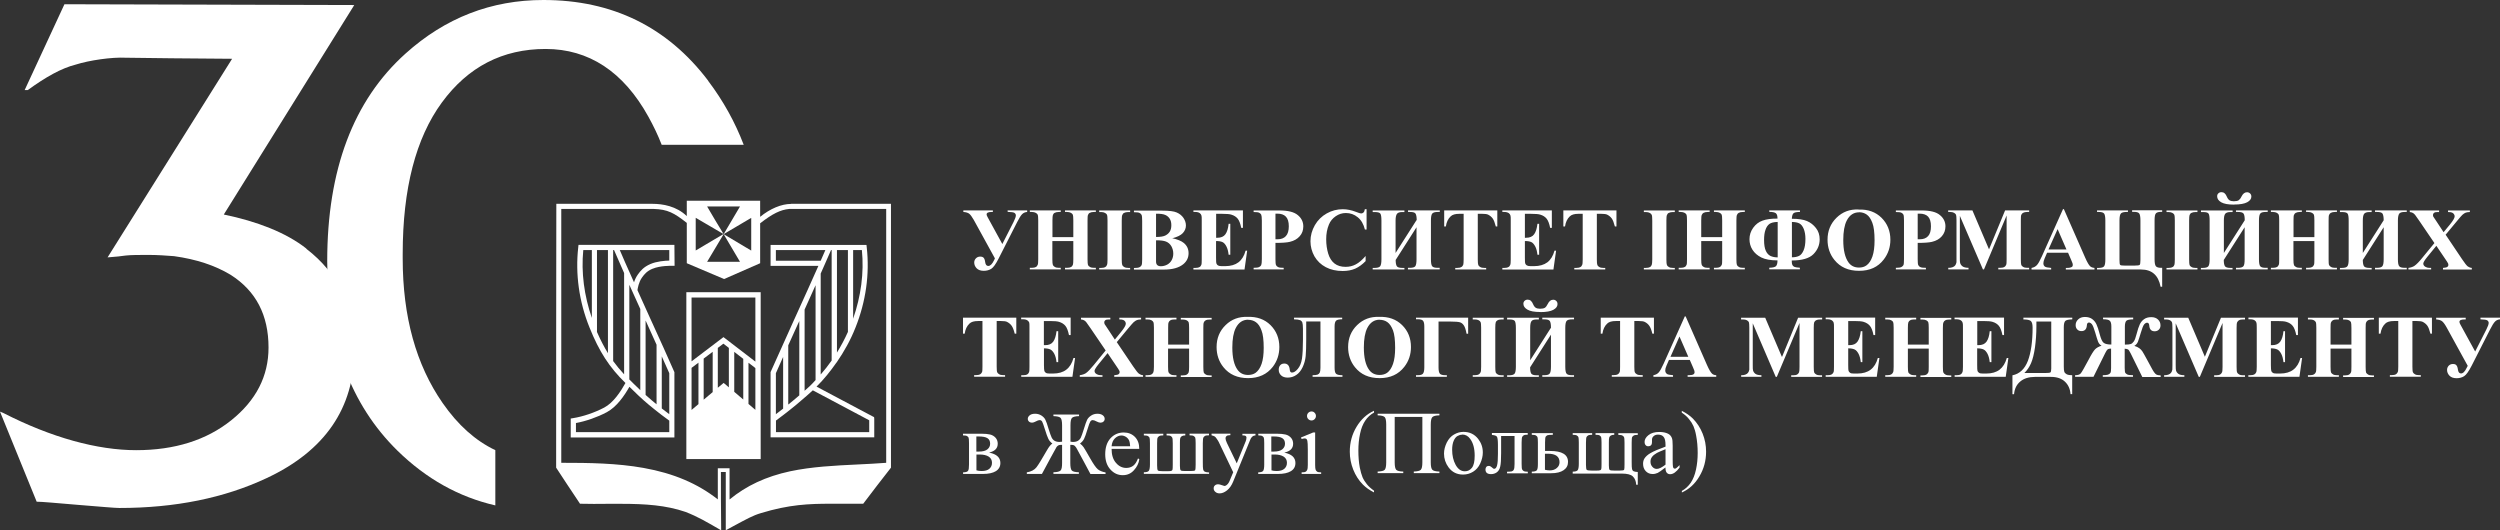
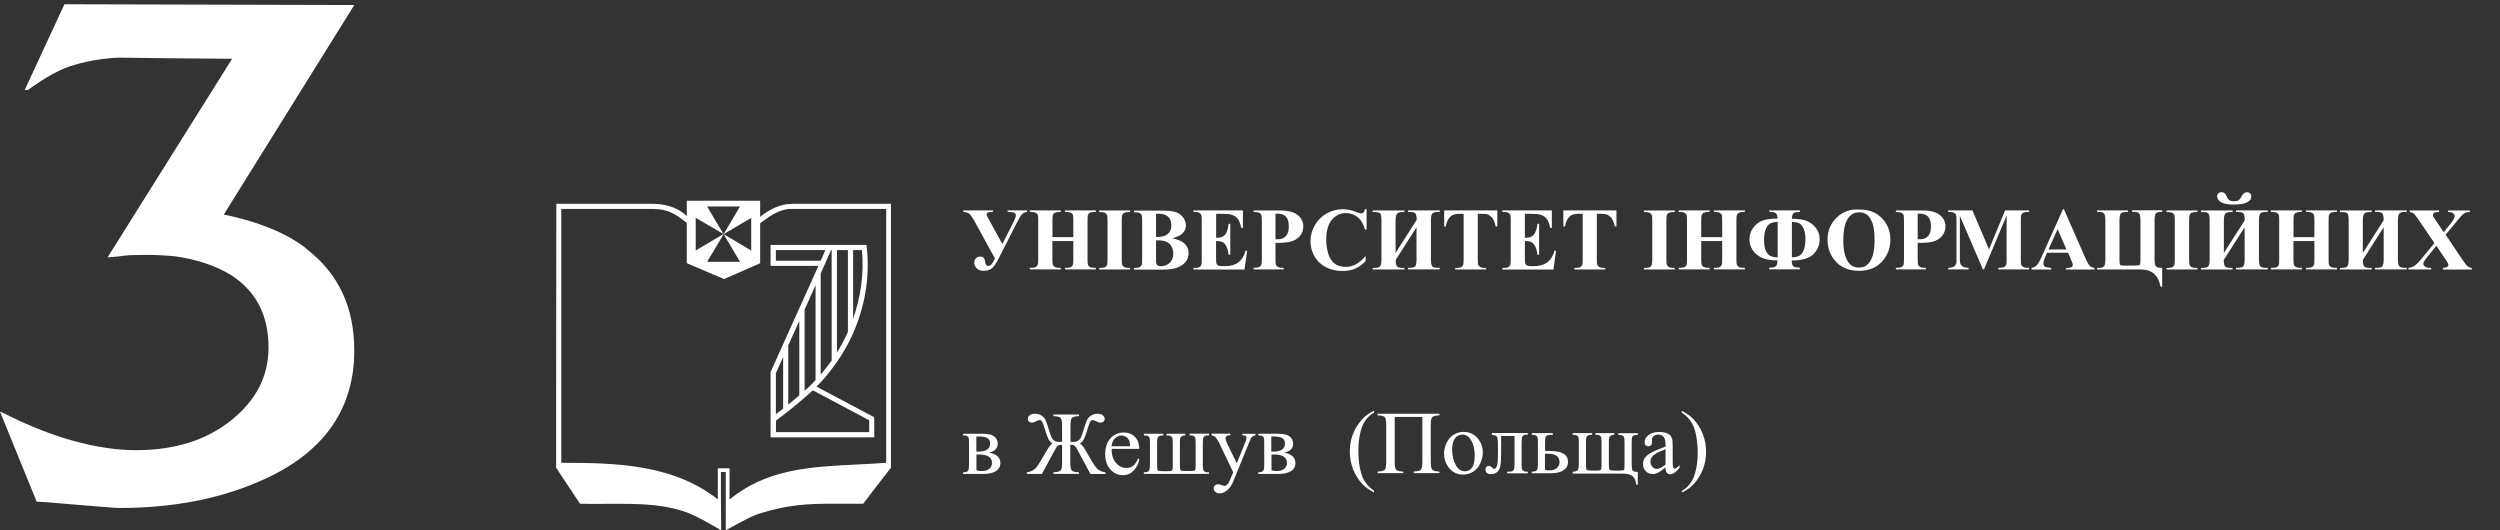
<svg xmlns="http://www.w3.org/2000/svg" id="uuid-ae80ff10-b33d-4910-b351-ea9ef01997c0" width="282.84" height="60" viewBox="0 0 282.84 60">
  <rect x="0" y="0" width="282.84" height="60" fill="#333333" stroke="none" />
  <defs>
    <style>.uuid-b6a0603e-0d0c-48b5-a554-e00d463cf57f,.uuid-10a9aacf-e38c-464d-bd19-25cf751e8c61{fill:#fff;}.uuid-10a9aacf-e38c-464d-bd19-25cf751e8c61{fill-rule:evenodd;}</style>
  </defs>
  <g id="uuid-8458f084-478e-4c3c-b0bd-adcf589e2eb9">
-     <path class="uuid-b6a0603e-0d0c-48b5-a554-e00d463cf57f" d="M80.12,9.13C75.5,3.04,69.28,0,61.48,0c-5.91,0-11.11,2.02-15.6,6.06-5.91,5.31-8.86,13.15-8.86,23.49,0,9.08,2.64,16.22,7.94,21.43,3.26,3.19,6.95,5.25,11.08,6.2v-6.25c-2.25-1.07-4.23-2.84-5.96-5.33-3.01-4.33-4.52-9.78-4.52-16.35v-.52c0-7.38,1.48-13.1,4.43-17.13,2.96-4.04,6.87-6.06,11.74-6.06s8.8,2.55,11.63,7.67c.56,1.01,1.07,2.06,1.5,3.17h9.28c-.98-2.56-2.31-4.97-4.02-7.23Z" />
    <path class="uuid-b6a0603e-0d0c-48b5-a554-e00d463cf57f" d="M34.67,28.13c-2.32-1.83-5.62-3.09-9.35-3.86L40.08.57,7.29.48,2.79,10.19h.35c2.04-1.48,3.8-2.47,5.42-2.88,1.55-.49,4.07-.86,5.66-.78.21.01,9.72.12,12.04.12l-14.09,22.47c.92-.07,1.62-.14,2.04-.21.64-.07,1.55-.07,2.6-.07.99,0,1.97.07,2.88.14,2.53.35,4.64,1.05,6.4,2.11,2.88,1.83,4.29,4.57,4.29,8.23,0,3.24-1.41,5.98-4.22,8.23-2.81,2.25-6.4,3.38-10.76,3.38s-9.57-1.41-15.05-4.22l-.35-.14,4.15,10.19c.56,0,2.11.14,4.71.36,2.6.21,4.15.35,4.64.35,6.33,0,11.88-1.13,16.67-3.38,6.61-3.09,9.91-7.95,9.91-14.41,0-4.92-1.76-8.72-5.42-11.53Z" />
    <path class="uuid-b6a0603e-0d0c-48b5-a554-e00d463cf57f" d="M89.51,23.07c-1.11,0-2.38.54-3.51,1.46v-1.82h-8.3v1.74c-1.17-1.14-2.75-1.39-3.87-1.39h-10.89v.03c-.02,9.94-.02,20.04-.02,29.81h0s0,.01,0,.01c.81,1.25,1.66,2.52,2.48,3.75l.21.32h0s.01.01.01.01c.47.01.98.02,1.56.02.52,0,1.04,0,1.55-.01.5,0,1.01,0,1.52,0,2.78,0,5.09.16,7.29.91,1.45.56,2.41,1.15,3.71,1.89l.34.2v-.05c-.03-2.18-.03-4.4-.03-6.55h.55v6.59l.04-.02c.3-.16.56-.3.81-.44,1.49-.8,2.21-1.21,3.13-1.48,3.2-.98,5.47-1.06,7.9-1.06.42,0,.84,0,1.3,0,.73,0,1.51.01,2.35,0h.02c1.1-1.45,2.1-2.76,3.14-4.08h0v-29.85h-11.31ZM83.72,23.36c-.62,1.05-1.23,2.09-1.85,3.13,1.03-.61,2.08-1.22,3.12-1.84v3.7c-1.04-.61-2.08-1.23-3.12-1.86.61,1.05,1.23,2.09,1.85,3.13h-3.72c.61-1.04,1.23-2.08,1.87-3.13-.64-1.04-1.26-2.08-1.87-3.13h3.72ZM78.71,24.64c1.04.62,2.08,1.23,3.14,1.84-1.06.63-2.1,1.25-3.14,1.86v-3.7ZM100.27,52.36c-1.08.08-2.19.14-3.27.19-2.54.12-5.15.25-7.61.77-2.73.59-4.96,1.63-6.85,3.19v-3.53h-1.33v3.52c-2.28-1.79-4.99-2.95-8.4-3.56-3.03-.54-6.13-.58-9.31-.58v-28.72h10.48c1.54.05,2.28.44,3.71,1.57h.01v4.57c1.41.6,2.81,1.2,4.22,1.79,1.35-.59,2.71-1.18,4.08-1.79v-4.53h.02c1.37-1.07,2.29-1.52,3.26-1.61h10.98v28.72Z" />
-     <path class="uuid-b6a0603e-0d0c-48b5-a554-e00d463cf57f" d="M77.65,51.94h8.41v-18.88h-8.41v18.88ZM85.46,46.37c-.22-.18-.49-.41-.78-.67v-4.66l.78.6v4.72ZM84.09,45.2c-.35-.3-.7-.6-1.02-.87v-4.52l1.02.79v4.61ZM82.47,43.83c-.36-.31-.6-.51-.6-.51l-.66.55v-4.51l.63-.48.62.48v4.47ZM80.63,44.36l-1.02.86v-4.65l1.02-.77v4.56ZM79.02,45.72l-.78.66v-4.76l.78-.59v4.7ZM85.46,33.66v7.25l-3.61-2.77-3.61,2.74v-7.22h7.23Z" />
    <path class="uuid-b6a0603e-0d0c-48b5-a554-e00d463cf57f" d="M87.19,30.08h5.4c-.7,1.59-1.72,3.83-2.63,5.84l-.16.35c-.96,2.12-1.95,4.31-2.59,5.76l-.03.06v7.39h11.73v-2.11l-.02-.18-.16-.08c-1.98-1.04-4.11-2.17-6.35-3.37.83-.82,1.58-1.75,2.26-2.73h.03v-.03c.84-1.22,1.57-2.53,2.12-3.93,1.17-2.92,1.61-6.05,1.27-9.06l-.03-.28h-10.85v2.39ZM94.02,28.29h.07v12.5c-.39.55-.8,1.08-1.24,1.58v-11.42c.17-.37.32-.73.46-1.04l.71-1.62ZM91.71,43.59l-.09.09c-.11.1-.31.29-.59.53v-9.19c.42-.93.85-1.87,1.24-2.75v10.73c-.19.2-.36.41-.56.59ZM90.34,36.52l.09-.2v8.41c-.22.19-.45.39-.71.6-.18.15-.36.29-.54.44v-6.7c.37-.83.76-1.69,1.15-2.54ZM88.6,40.38v5.85c-.32.25-.6.47-.82.63v-4.64c.23-.53.52-1.16.82-1.84ZM98.34,47.55v1.34h-10.55v-1.31c.29-.21,1.33-.99,2.32-1.81.86-.71,1.55-1.34,1.85-1.61,2.25,1.2,4.39,2.34,6.38,3.39ZM94.69,28.29h1.24v9.26c-.36.81-.78,1.59-1.24,2.34v-11.6ZM96.52,36.06v-7.77h.99c.26,2.58-.11,5.24-.99,7.77ZM87.78,28.29h5.6l-.53,1.21h-5.07v-1.21Z" />
-     <path class="uuid-b6a0603e-0d0c-48b5-a554-e00d463cf57f" d="M73.82,30.41c.85-.37,2.18-.34,2.2-.34h.3s-.02-2.37-.02-2.37h-10.85l-.03.28c-.34,3.01.09,6.14,1.27,9.06,1.1,2.74,2.25,4.52,4.07,6.29-.54.97-1.35,2.22-2.4,2.78-1.08.57-2.4,1.02-3.54,1.2l-.25.04v2.14h11.73v-7.39s-.03-.06-.03-.06c-.63-1.45-1.62-3.64-2.59-5.76l-.16-.35c-.46-1.01-.95-2.08-1.4-3.1.03-.22.14-.91.52-1.44.27-.37.54-.71,1.17-.98ZM70.61,30.89v11.46c-.45-.48-.86-.98-1.24-1.5v-12.56h.1l.71,1.62c.13.3.28.63.43.98ZM67.54,28.29h1.24v11.67c-.44-.72-.85-1.51-1.24-2.4v-9.27ZM65.99,28.29h.97v7.68c-.87-2.51-1.22-5.14-.97-7.68ZM65.16,48.9v-1.04c1.14-.21,2.42-.66,3.48-1.22,1.14-.61,1.99-1.86,2.57-2.88.54.54,1.43,1.4,2.18,2.02.99.83,2.04,1.61,2.33,1.81v1.3h-10.55ZM75.72,46.86c-.22-.17-.52-.39-.85-.65v-5.89c.31.7.61,1.36.85,1.9v4.64ZM74.28,39v6.74c-.17-.14-.34-.27-.51-.42-.23-.19-.48-.41-.73-.64v-8.42l.12.26c.38.83.75,1.67,1.12,2.48ZM72.44,34.96v9.18c-.57-.54-1.06-1.03-1.24-1.21v-10.71c.39.87.82,1.81,1.24,2.74ZM71.73,31.94c-.38-.85-.73-1.63-1.01-2.26l-.6-1.39h5.6v1.19c-.47.01-1.42.08-2.13.39-.77.33-1.12.76-1.42,1.18-.21.29-.35.61-.44.89Z" />
    <path class="uuid-10a9aacf-e38c-464d-bd19-25cf751e8c61" d="M113.97,23.8h2.24v.18c-.23.02-.42.1-.57.25-.15.15-.34.45-.57.91l-2.08,4.09c-.32.64-.6,1.03-.84,1.18-.24.15-.52.23-.85.23-.35,0-.63-.1-.81-.29-.18-.19-.27-.41-.27-.65,0-.19.07-.35.2-.48.13-.13.29-.19.48-.19.18,0,.31.05.39.14.08.09.14.25.17.49.04.29.16.43.35.43.23,0,.45-.22.66-.66l.09-.2-2.39-4.35c-.21-.36-.38-.6-.53-.71-.15-.11-.37-.17-.65-.19v-.18h3.34v.18h-.13c-.39,0-.58.09-.58.28,0,.07.04.17.11.3l1.67,3.05,1.27-2.5c.17-.34.26-.59.26-.74,0-.11-.05-.2-.15-.28-.1-.07-.36-.11-.78-.12v-.18h0ZM119.06,27.27v2.07c0,.34.02.55.06.64.04.09.11.16.22.22.11.07.26.1.45.1h.22v.18h-3.5v-.18h.22c.19,0,.35-.03.47-.1.09-.04.15-.12.2-.24.04-.08.06-.28.06-.62v-4.4c0-.34-.02-.56-.06-.64-.03-.09-.11-.16-.22-.22-.11-.06-.26-.1-.45-.1h-.22v-.18h3.5v.18h-.22c-.2,0-.35.04-.47.1-.09.04-.15.12-.2.24-.03.08-.05.29-.05.62v1.89h2.36v-1.89c0-.34-.02-.56-.05-.64-.04-.09-.11-.16-.22-.22-.11-.06-.26-.1-.45-.1h-.22v-.18h3.49v.18h-.22c-.2,0-.36.04-.47.1-.09.04-.15.12-.2.24-.04.08-.05.29-.05.62v4.4c0,.34.02.55.05.64.04.09.11.16.22.22.11.07.26.1.45.1h.22v.18h-3.49v-.18h.22c.2,0,.35-.03.47-.1.09-.04.15-.12.2-.24.03-.08.05-.28.05-.62v-2.07h-2.36ZM127.86,30.31v.18h-3.5v-.18h.22c.19,0,.35-.03.47-.1.08-.04.15-.12.19-.24.04-.08.06-.28.06-.62v-4.4c0-.34-.02-.56-.06-.64-.03-.09-.11-.16-.22-.22-.11-.06-.26-.1-.44-.1h-.22v-.18h3.5v.18h-.22c-.2,0-.35.04-.47.1-.09.04-.15.12-.2.24-.04.08-.06.29-.06.62v4.4c0,.34.02.55.06.64.04.09.11.16.22.22.11.07.26.1.45.1h.22ZM132.59,26.94c.63.14,1.08.33,1.33.54.37.3.55.69.55,1.17,0,.5-.2.92-.61,1.25-.5.4-1.22.6-2.17.6h-3.4v-.18c.31,0,.52-.03.63-.09.11-.06.19-.13.23-.22.05-.09.07-.32.07-.68v-4.34c0-.36-.02-.59-.07-.68-.04-.09-.12-.17-.23-.22-.11-.06-.32-.08-.63-.08v-.18h3.21c.77,0,1.31.07,1.63.21.32.14.57.34.76.61.18.27.28.56.28.86,0,.32-.12.61-.35.86-.23.25-.64.45-1.23.6h0ZM130.79,26.81c.47,0,.81-.05,1.04-.16.22-.11.39-.25.51-.44.12-.19.18-.43.18-.73s-.06-.54-.18-.73c-.12-.19-.28-.33-.5-.43-.22-.1-.57-.15-1.05-.14v2.64h0ZM130.79,27.19v2.39c0,.18.04.31.13.4.09.09.22.14.4.14.26,0,.5-.06.73-.18.22-.12.39-.29.51-.51.12-.22.18-.47.18-.74,0-.31-.08-.59-.22-.84-.15-.25-.35-.42-.6-.52-.25-.1-.63-.15-1.13-.14h0ZM137.59,24.18v2.72h.13c.42,0,.73-.13.92-.4.19-.27.31-.66.36-1.18h.19v3.5h-.19c-.04-.38-.12-.7-.25-.94-.12-.24-.27-.41-.44-.49-.17-.08-.41-.12-.73-.12v1.88c0,.37.01.59.05.68.03.08.09.15.17.2.08.05.22.08.41.08h.4c.63,0,1.13-.15,1.5-.43.38-.29.65-.73.81-1.32h.18l-.3,2.13h-5.78v-.18h.22c.19,0,.35-.03.47-.1.09-.04.15-.12.2-.24.04-.08.05-.28.05-.62v-4.4c0-.3,0-.49-.03-.56-.03-.11-.09-.2-.18-.27-.12-.09-.29-.14-.51-.14h-.22v-.18h5.6v1.98h-.19c-.1-.48-.23-.83-.4-1.04-.17-.21-.42-.37-.73-.46-.18-.06-.53-.09-1.03-.09h-.69ZM144.3,27.46v1.86c0,.36.02.59.07.68.04.09.12.17.24.22.12.06.32.08.62.08v.18h-3.4v-.18c.31,0,.52-.03.63-.09.11-.06.19-.13.23-.22.04-.09.07-.32.07-.68v-4.34c0-.36-.03-.59-.07-.68-.05-.09-.12-.17-.23-.22-.11-.06-.32-.08-.63-.08v-.18h2.92c.96,0,1.65.17,2.07.52.42.34.63.77.63,1.28,0,.44-.13.81-.41,1.12-.27.31-.64.52-1.11.63-.32.08-.86.12-1.62.12h0ZM144.3,24.18v2.89c.11,0,.19,0,.25,0,.4,0,.71-.12.93-.36.22-.24.33-.61.33-1.11s-.11-.86-.33-1.09c-.22-.23-.54-.34-.97-.34h-.2ZM154.61,23.65v2.32h-.19c-.15-.6-.41-1.07-.81-1.39-.39-.32-.84-.48-1.34-.48-.42,0-.8.12-1.15.36-.35.24-.61.55-.77.94-.21.5-.31,1.05-.31,1.66s.08,1.14.23,1.64c.15.49.39.86.71,1.11.32.25.74.38,1.25.38.42,0,.81-.09,1.16-.28.35-.18.72-.5,1.11-.95v.58c-.38.39-.77.67-1.17.85-.41.18-.88.27-1.43.27-.71,0-1.35-.14-1.9-.43-.55-.29-.98-.7-1.29-1.23-.3-.54-.45-1.11-.45-1.71,0-.64.17-1.24.5-1.82.33-.57.78-1.01,1.35-1.33.57-.32,1.17-.47,1.81-.47.47,0,.97.1,1.49.3.3.12.5.18.58.18.1,0,.2-.04.27-.11.08-.08.13-.2.15-.37h.19ZM160.28,24.91c0-.36-.05-.61-.13-.74-.08-.13-.29-.19-.63-.19h-.22v-.18h3.59v.18h-.23c-.31,0-.51.06-.62.18-.1.12-.15.38-.15.78v4.4c0,.41.05.68.15.79.1.12.31.17.61.17h.23v.18h-3.59v-.18h.22c.31,0,.52-.06.61-.18.09-.12.14-.38.14-.78v-3.63l-2.36,3.7c0,.32.04.55.12.69.08.14.29.21.64.21h.23v.18h-3.59v-.18h.22c.31,0,.52-.06.62-.18.1-.12.15-.38.15-.78v-4.4c0-.4-.04-.66-.12-.78-.08-.12-.29-.18-.65-.18h-.22v-.18h3.59v.18h-.23c-.3,0-.5.06-.61.2-.1.13-.16.38-.16.76v3.67l2.36-3.7h0ZM169.4,23.8v1.82h-.17c-.11-.42-.22-.72-.35-.9-.13-.18-.31-.33-.53-.44-.13-.06-.34-.09-.66-.09h-.5v5.16c0,.34.02.55.06.64.04.09.11.16.22.22.11.07.26.1.45.1h.22v.18h-3.5v-.18h.22c.2,0,.35-.03.47-.1.09-.04.15-.12.21-.24.03-.08.05-.28.05-.62v-5.16h-.49c-.45,0-.78.09-.98.29-.29.27-.47.65-.54,1.14h-.19v-1.82h6.01ZM172.52,24.18v2.72h.13c.42,0,.73-.13.92-.4.19-.27.31-.66.37-1.18h.19v3.5h-.19c-.04-.38-.12-.7-.25-.94-.13-.24-.27-.41-.44-.49-.17-.08-.41-.12-.73-.12v1.88c0,.37.01.59.05.68.03.08.09.15.18.2.08.05.22.08.41.08h.4c.62,0,1.12-.15,1.5-.43.38-.29.65-.73.81-1.32h.18l-.3,2.13h-5.78v-.18h.22c.2,0,.35-.03.47-.1.09-.04.15-.12.2-.24.04-.08.06-.28.06-.62v-4.4c0-.3,0-.49-.03-.56-.03-.11-.09-.2-.18-.27-.13-.09-.3-.14-.52-.14h-.22v-.18h5.6v1.98h-.19c-.1-.48-.23-.83-.4-1.04-.17-.21-.41-.37-.73-.46-.18-.06-.53-.09-1.04-.09h-.69ZM182.88,23.8v1.82h-.18c-.11-.42-.22-.72-.35-.9-.13-.18-.31-.33-.53-.44-.13-.06-.35-.09-.66-.09h-.5v5.16c0,.34.02.55.06.64.04.09.11.16.22.22.11.07.26.1.45.1h.22v.18h-3.5v-.18h.22c.2,0,.35-.03.47-.1.09-.04.15-.12.2-.24.04-.08.06-.28.06-.62v-5.16h-.48c-.45,0-.78.09-.98.29-.29.27-.47.65-.54,1.14h-.19v-1.82h6.01ZM189.48,30.31v.18h-3.5v-.18h.22c.2,0,.35-.03.47-.1.09-.04.15-.12.2-.24.03-.08.06-.28.06-.62v-4.4c0-.34-.02-.56-.06-.64-.04-.09-.11-.16-.22-.22-.11-.06-.26-.1-.45-.1h-.22v-.18h3.5v.18h-.22c-.19,0-.35.04-.47.1-.09.04-.15.12-.2.24-.04.08-.06.29-.06.62v4.4c0,.34.02.55.06.64.04.09.11.16.22.22.11.07.26.1.45.1h.22ZM192.47,27.27v2.07c0,.34.02.55.06.64.04.09.11.16.22.22.11.07.26.1.45.1h.22v.18h-3.5v-.18h.22c.19,0,.35-.03.47-.1.09-.04.15-.12.2-.24.04-.08.05-.28.05-.62v-4.4c0-.34-.02-.56-.05-.64-.04-.09-.11-.16-.22-.22-.11-.06-.26-.1-.45-.1h-.22v-.18h3.5v.18h-.22c-.2,0-.35.04-.47.1-.08.04-.15.12-.2.24-.04.08-.06.29-.06.62v1.89h2.37v-1.89c0-.34-.02-.56-.05-.64-.04-.09-.11-.16-.22-.22-.11-.06-.26-.1-.45-.1h-.21v-.18h3.49v.18h-.22c-.2,0-.36.04-.47.1-.08.04-.15.12-.2.24-.04.08-.06.29-.06.62v4.4c0,.34.02.55.06.64.04.09.11.16.22.22.11.07.26.1.45.1h.22v.18h-3.49v-.18h.21c.2,0,.35-.03.47-.1.08-.04.15-.12.2-.24.04-.08.05-.28.05-.62v-2.07h-2.37ZM200.18,23.8h3.46v.18c-.38,0-.62.05-.73.15-.11.09-.17.3-.19.62.75,0,1.33.09,1.72.26.4.17.74.44,1.01.79.28.35.42.78.42,1.28,0,.63-.23,1.19-.7,1.67s-1.29.72-2.46.72c0,.23.02.41.08.51.05.11.14.18.24.22.1.04.3.07.6.09v.18h-3.46v-.18c.41,0,.67-.08.77-.19.1-.12.16-.33.16-.64-.78,0-1.39-.11-1.83-.33-.44-.22-.77-.51-1-.87-.23-.36-.34-.76-.34-1.2,0-.47.14-.9.42-1.29.28-.39.63-.66,1.06-.81.42-.16.99-.23,1.69-.23,0-.3-.06-.5-.18-.6-.12-.1-.37-.16-.75-.16v-.18h0ZM202.72,29.11c.32,0,.59-.05.8-.15.22-.1.39-.31.53-.63.14-.32.21-.75.21-1.31,0-.44-.07-.82-.19-1.12-.13-.31-.29-.51-.49-.62-.2-.11-.49-.16-.85-.17v4h0ZM201.11,25.11c-.43.01-.74.09-.93.23-.19.14-.34.36-.44.66-.11.3-.16.68-.16,1.15,0,.54.07.95.2,1.23.13.28.3.47.53.58.22.1.49.16.81.16v-4h0ZM210.27,23.71c1.07-.04,1.93.27,2.6.93.66.66,1,1.49,1,2.48,0,.85-.25,1.59-.75,2.24-.66.86-1.58,1.28-2.79,1.28s-2.13-.41-2.79-1.23c-.52-.64-.78-1.41-.78-2.29,0-.99.34-1.82,1.01-2.48.68-.67,1.51-.98,2.49-.94h0ZM210.33,24.02c-.61,0-1.08.31-1.4.94-.26.51-.39,1.25-.39,2.21,0,1.14.2,1.98.6,2.53.28.38.67.57,1.18.57.34,0,.62-.08.85-.25.29-.21.51-.55.67-1.01.16-.46.24-1.07.24-1.81,0-.89-.08-1.55-.25-1.99-.17-.44-.37-.75-.63-.93-.25-.18-.55-.27-.88-.27h0ZM216.96,27.46v1.86c0,.36.02.59.07.68.05.09.12.17.24.22.11.06.32.08.62.08v.18h-3.4v-.18c.31,0,.52-.03.63-.09.11-.06.18-.13.23-.22.04-.09.06-.32.06-.68v-4.34c0-.36-.02-.59-.06-.68-.05-.09-.12-.17-.23-.22-.11-.06-.32-.08-.63-.08v-.18h2.92c.96,0,1.65.17,2.06.52.42.34.63.77.63,1.28,0,.44-.14.81-.41,1.12-.27.31-.64.52-1.11.63-.32.08-.86.12-1.62.12h0ZM216.96,24.18v2.89c.11,0,.19,0,.25,0,.4,0,.71-.12.93-.36.22-.24.32-.61.32-1.11s-.11-.86-.32-1.09c-.22-.23-.54-.34-.98-.34h-.2ZM225.03,28.21l1.82-4.41h2.72v.18h-.22c-.2,0-.35.04-.47.1-.08.04-.15.12-.2.23-.04.08-.05.28-.05.62v4.41c0,.34.02.55.05.64.04.09.11.16.22.22.11.07.26.1.45.1h.22v.18h-3.49v-.18h.21c.2,0,.36-.03.48-.1.08-.04.15-.12.2-.24.04-.08.05-.28.05-.62v-4.96l-2.56,6.1h-.12l-2.61-6.06v4.71c0,.33,0,.53.03.61.04.16.14.3.28.4.14.1.37.16.67.16v.18h-2.29v-.18h.07c.15,0,.29-.02.42-.07.13-.05.23-.12.29-.2.07-.09.12-.21.15-.36,0-.04,0-.2,0-.5v-4.24c0-.34-.02-.55-.05-.63-.04-.08-.11-.16-.22-.22-.11-.06-.26-.1-.45-.1h-.22v-.18h2.74l1.88,4.41h0ZM233.96,28.59h-2.36l-.28.65c-.09.22-.14.4-.14.54,0,.19.07.33.22.41.09.05.31.09.66.12v.18h-2.22v-.18c.24-.04.43-.14.59-.3.16-.16.35-.5.58-1.01l2.39-5.34h.1l2.41,5.49c.23.52.42.85.57.98.11.1.27.16.48.18v.18h-3.24v-.18h.13c.26,0,.44-.04.55-.11.08-.05.11-.13.11-.23,0-.06-.01-.12-.03-.18,0-.03-.06-.15-.15-.37l-.36-.83h0ZM233.79,28.22l-1-2.3-1.03,2.3h2.02ZM237.25,30.49v-.18h.18c.34,0,.55-.07.63-.2.09-.13.13-.39.13-.77v-4.4c0-.4-.05-.66-.14-.78-.1-.12-.29-.18-.59-.18h-.21v-.18h3.5v.18h-.14c-.32,0-.54.05-.65.16-.11.11-.17.37-.17.8v4.45c0,.33.02.53.08.58.05.06.24.08.58.08h.99c.37,0,.58-.03.63-.08.06-.05.09-.23.09-.57v-4.47c0-.4-.05-.66-.14-.78-.09-.12-.28-.18-.58-.18h-.22v-.18h3.4v.18h-.13c-.27,0-.46.05-.57.16-.11.11-.16.37-.16.8v4.4c0,.41.05.67.15.79.1.12.29.18.58.18h.13v2.14h-.18c-.25-1.3-.98-1.95-2.21-1.95h-4.98ZM248.61,30.31v.18h-3.5v-.18h.22c.19,0,.35-.03.47-.1.09-.04.15-.12.2-.24.03-.08.05-.28.05-.62v-4.4c0-.34-.02-.56-.05-.64-.04-.09-.11-.16-.22-.22-.11-.06-.26-.1-.45-.1h-.22v-.18h3.5v.18h-.22c-.2,0-.35.04-.47.1-.09.04-.15.12-.2.24-.03.08-.05.29-.05.62v4.4c0,.34.02.55.05.64.04.09.11.16.22.22.11.07.26.1.45.1h.22ZM252.76,23.15c-.68,0-1.16-.09-1.47-.27-.3-.18-.45-.4-.45-.67,0-.14.04-.25.14-.34.1-.09.21-.13.35-.13.27,0,.47.17.61.52.08.19.18.32.3.4.12.07.29.11.49.11.24,0,.42-.04.54-.11.11-.08.22-.21.32-.42.16-.32.36-.49.62-.49.14,0,.25.04.35.13.1.09.15.21.15.36,0,.26-.16.47-.47.64-.31.17-.81.26-1.48.26h0ZM253.96,24.91c0-.36-.04-.61-.13-.74-.09-.13-.3-.19-.63-.19h-.23v-.18h3.59v.18h-.23c-.31,0-.52.06-.61.18-.1.12-.15.38-.15.78v4.4c0,.41.05.68.15.79.1.12.31.17.61.17h.23v.18h-3.59v-.18h.23c.31,0,.51-.06.61-.18.1-.12.14-.38.14-.78v-3.63l-2.36,3.7c0,.32.04.55.12.69.08.14.29.21.64.21h.23v.18h-3.58v-.18h.22c.31,0,.52-.06.62-.18.1-.12.15-.38.15-.78v-4.4c0-.4-.04-.66-.12-.78-.07-.12-.29-.18-.64-.18h-.22v-.18h3.58v.18h-.23c-.3,0-.5.06-.61.2-.1.13-.15.38-.15.76v3.67l2.36-3.7h0ZM259.47,27.27v2.07c0,.34.02.55.06.64.03.09.11.16.22.22.11.07.26.1.45.1h.22v.18h-3.5v-.18h.22c.19,0,.35-.03.47-.1.09-.04.15-.12.2-.24.04-.08.05-.28.05-.62v-4.4c0-.34-.02-.56-.05-.64-.04-.09-.11-.16-.22-.22-.11-.06-.26-.1-.45-.1h-.22v-.18h3.5v.18h-.22c-.19,0-.35.04-.47.1-.08.04-.15.12-.2.24-.04.08-.05.29-.05.62v1.89h2.36v-1.89c0-.34-.02-.56-.05-.64-.04-.09-.11-.16-.22-.22-.11-.06-.26-.1-.45-.1h-.22v-.18h3.49v.18h-.22c-.2,0-.35.04-.47.1-.08.04-.15.12-.2.24-.04.08-.05.29-.05.62v4.4c0,.34.01.55.05.64.04.09.11.16.22.22.11.07.26.1.45.1h.22v.18h-3.49v-.18h.22c.2,0,.36-.03.47-.1.09-.04.15-.12.2-.24.04-.08.05-.28.05-.62v-2.07h-2.36ZM269.68,24.91c0-.36-.05-.61-.13-.74-.08-.13-.3-.19-.63-.19h-.22v-.18h3.59v.18h-.23c-.3,0-.51.06-.61.18-.1.12-.16.38-.16.78v4.4c0,.41.05.68.16.79.1.12.31.17.61.17h.23v.18h-3.59v-.18h.22c.31,0,.52-.06.61-.18.1-.12.15-.38.15-.78v-3.63l-2.36,3.7c0,.32.04.55.12.69.08.14.29.21.64.21h.24v.18h-3.59v-.18h.23c.31,0,.52-.06.61-.18.1-.12.15-.38.15-.78v-4.4c0-.4-.04-.66-.12-.78-.08-.12-.29-.18-.64-.18h-.23v-.18h3.59v.18h-.24c-.3,0-.5.06-.61.2-.1.13-.15.38-.15.76v3.67l2.36-3.7h0ZM276.7,26.57l1.84,2.74c.3.45.52.73.65.83.13.09.29.16.46.17v.18h-3.26v-.18c.26-.02.43-.06.5-.12.08-.06.11-.13.11-.22,0-.06-.01-.11-.03-.16-.05-.1-.16-.28-.35-.55l-.98-1.45-1.02,1.25c-.31.38-.46.63-.46.77,0,.1.04.19.12.27.08.08.2.14.35.18.07.02.21.03.42.03v.18h-2.57v-.18c.29-.04.52-.12.69-.24.22-.15.53-.46.92-.95l1.33-1.62-1.7-2.5c-.28-.41-.44-.64-.48-.68-.09-.11-.18-.19-.26-.23-.08-.05-.2-.08-.35-.1v-.18h3.32v.18h-.17c-.19,0-.32.03-.4.09-.08.06-.12.14-.12.23,0,.07.01.14.03.19l.34.51.83,1.26.71-.86c.36-.44.54-.75.54-.93,0-.09-.02-.17-.08-.25-.05-.08-.12-.14-.22-.18-.1-.04-.24-.06-.45-.06v-.18h2.47v.18c-.2,0-.35.03-.47.07-.12.05-.25.13-.38.25-.09.08-.3.33-.64.74l-1.27,1.53h0Z" />
-     <path class="uuid-10a9aacf-e38c-464d-bd19-25cf751e8c61" d="M114.98,35.94v1.81h-.18c-.1-.42-.22-.72-.35-.9-.13-.18-.31-.33-.53-.44-.12-.06-.34-.09-.66-.09h-.5v5.16c0,.34.02.56.06.64.04.08.11.16.22.22.11.07.26.1.45.1h.22v.18h-3.5v-.18h.22c.19,0,.35-.03.47-.1.08-.05.15-.13.2-.24.04-.08.05-.28.05-.62v-5.16h-.49c-.45,0-.78.09-.98.29-.29.27-.47.65-.54,1.14h-.19v-1.81h6.01ZM118.1,36.33v2.72h.14c.42,0,.73-.13.92-.4.19-.27.31-.66.37-1.18h.19v3.5h-.19c-.04-.38-.12-.69-.25-.94-.13-.24-.28-.41-.44-.49-.17-.08-.41-.13-.73-.13v1.89c0,.37.02.59.05.68.03.08.09.15.17.2.09.06.22.08.41.08h.4c.63,0,1.13-.15,1.5-.44.38-.29.65-.73.81-1.32h.18l-.3,2.13h-5.79v-.18h.22c.19,0,.35-.03.47-.1.08-.05.15-.13.19-.24.04-.08.05-.28.05-.62v-4.4c0-.3,0-.49-.02-.56-.03-.12-.1-.2-.19-.27-.12-.09-.29-.14-.51-.14h-.22v-.19h5.6v1.98h-.19c-.1-.48-.23-.83-.4-1.04-.17-.21-.42-.37-.73-.46-.19-.06-.53-.09-1.04-.09h-.69ZM126.35,38.71l1.85,2.74c.31.45.52.73.66.83.13.09.28.16.46.17v.18h-3.26v-.18c.26-.02.43-.06.5-.12.08-.06.11-.13.11-.22,0-.06,0-.11-.03-.16-.05-.1-.16-.28-.35-.55l-.98-1.45-1.02,1.25c-.31.38-.46.64-.46.77,0,.1.04.19.12.27.08.08.2.14.35.18.07.02.21.03.43.03v.18h-2.57v-.18c.29-.04.52-.12.69-.23.22-.15.53-.47.92-.95l1.32-1.62-1.7-2.5c-.28-.41-.44-.64-.48-.68-.09-.11-.17-.19-.26-.23-.09-.05-.2-.08-.35-.1v-.19h3.32v.19h-.17c-.19,0-.32.03-.4.09-.08.06-.12.14-.12.23,0,.07.01.13.03.19l.34.51.83,1.26.7-.86c.37-.45.54-.76.54-.93,0-.09-.02-.17-.07-.25-.05-.08-.13-.14-.22-.18-.1-.04-.24-.06-.44-.06v-.19h2.46v.19c-.19,0-.35.03-.47.07-.12.05-.24.13-.38.25-.09.08-.3.33-.64.73l-1.27,1.53h0ZM132.15,39.42v2.07c0,.34.02.56.06.64.04.08.11.16.22.22.11.07.26.1.45.1h.22v.18h-3.5v-.18h.22c.19,0,.35-.03.47-.1.09-.05.15-.13.2-.24.03-.08.06-.28.06-.62v-4.4c0-.34-.02-.56-.06-.64-.04-.09-.11-.16-.22-.22-.11-.06-.26-.09-.45-.09h-.22v-.19h3.5v.19h-.22c-.2,0-.35.03-.47.1-.09.05-.15.12-.2.24-.04.08-.05.29-.05.62v1.89h2.37v-1.89c0-.34-.02-.56-.05-.64-.04-.09-.11-.16-.22-.22-.11-.06-.26-.09-.45-.09h-.22v-.19h3.49v.19h-.22c-.2,0-.35.03-.47.1-.09.05-.15.12-.2.24-.04.08-.05.29-.05.62v4.4c0,.34.02.56.05.64.04.08.11.16.22.22.11.07.26.1.45.1h.22v.18h-3.49v-.18h.22c.2,0,.36-.03.47-.1.09-.05.15-.13.2-.24.03-.08.05-.28.05-.62v-2.07h-2.37ZM141.14,35.85c1.07-.04,1.93.27,2.6.93.66.66,1,1.49,1,2.48,0,.85-.25,1.6-.74,2.24-.66.85-1.59,1.28-2.79,1.28s-2.13-.41-2.79-1.23c-.52-.64-.78-1.41-.78-2.29,0-.99.34-1.82,1.02-2.48.67-.66,1.51-.97,2.49-.93h0ZM141.21,36.17c-.61,0-1.08.31-1.4.94-.26.51-.39,1.25-.39,2.21,0,1.14.2,1.99.6,2.53.28.38.67.57,1.18.57.34,0,.62-.08.85-.24.29-.21.52-.55.68-1.01.16-.46.24-1.06.24-1.81,0-.89-.08-1.55-.25-1.98-.16-.44-.37-.75-.63-.93-.25-.18-.55-.27-.88-.27h0ZM151.85,36.13v-.19h-5.45v.19c.33,0,.55.04.68.09.12.05.21.14.26.26.04.12.07.36.07.72v1.26c0,.93-.04,1.63-.11,2.12-.08.49-.23.87-.47,1.15-.23.28-.45.42-.66.42-.15,0-.23-.1-.25-.31-.04-.47-.25-.71-.62-.71-.21,0-.36.07-.47.2-.11.13-.16.3-.16.51,0,.25.09.46.27.63.18.17.43.25.75.25.35,0,.68-.1.97-.3.3-.2.53-.49.72-.89.18-.39.3-.81.34-1.25.04-.43.06-1.07.06-1.91v-2h1.61v5.24c0,.26-.03.44-.08.55-.05.1-.13.17-.24.22-.11.04-.3.07-.57.07v.18h3.38v-.18c-.38,0-.62-.06-.73-.17-.11-.11-.16-.34-.16-.69v-4.66c0-.31.05-.52.16-.64.1-.11.34-.17.7-.17h0ZM156.03,35.85c1.06-.04,1.93.27,2.6.93.67.66,1,1.49,1,2.48,0,.85-.25,1.6-.75,2.24-.66.85-1.58,1.28-2.79,1.28s-2.13-.41-2.79-1.23c-.52-.64-.78-1.41-.78-2.29,0-.99.34-1.82,1.02-2.48.68-.66,1.51-.97,2.49-.93h0ZM156.09,36.17c-.61,0-1.08.31-1.4.94-.26.51-.39,1.25-.39,2.21,0,1.14.2,1.99.6,2.53.28.38.67.57,1.18.57.34,0,.62-.08.85-.24.29-.21.51-.55.67-1.01.16-.46.24-1.06.24-1.81,0-.89-.08-1.55-.24-1.98-.17-.44-.38-.75-.63-.93-.25-.18-.55-.27-.88-.27h0ZM160.2,35.94h5.9v1.82h-.18c-.08-.45-.18-.76-.31-.95-.12-.18-.27-.3-.45-.35-.18-.05-.53-.08-1.05-.08h-1.36v5.2c0,.37.06.61.17.72.11.1.31.15.6.15h.17v.18h-3.49v-.18h.19c.29,0,.49-.05.59-.17.1-.11.16-.34.16-.71v-4.62c0-.3-.04-.52-.13-.64-.09-.13-.29-.19-.6-.19h-.21v-.19h0ZM170.12,42.45v.18h-3.5v-.18h.22c.2,0,.35-.03.47-.1.09-.05.15-.13.2-.24.04-.08.06-.28.06-.62v-4.4c0-.34-.02-.56-.06-.64-.04-.09-.11-.16-.22-.22-.11-.06-.26-.09-.45-.09h-.22v-.19h3.5v.19h-.23c-.19,0-.35.03-.47.1-.09.05-.16.12-.2.24-.03.08-.05.29-.05.62v4.4c0,.34.02.56.05.64.04.08.11.16.22.22.11.07.26.1.44.1h.23ZM174.27,35.3c-.67,0-1.16-.09-1.46-.27-.31-.18-.46-.4-.46-.67,0-.13.05-.24.14-.33.1-.09.21-.13.35-.13.27,0,.47.17.61.52.08.19.18.32.3.4.12.07.28.11.49.11.24,0,.42-.04.54-.11.12-.08.22-.22.32-.42.16-.33.36-.49.62-.49.14,0,.25.04.35.14.1.09.14.21.14.36,0,.26-.16.47-.47.64-.31.17-.81.26-1.48.26h0ZM175.47,37.05c0-.36-.05-.61-.13-.73-.09-.13-.3-.19-.63-.19h-.22v-.19h3.59v.19h-.23c-.31,0-.51.06-.61.18-.1.12-.15.38-.15.78v4.4c0,.41.05.68.15.79.1.12.31.17.61.17h.23v.18h-3.59v-.18h.22c.31,0,.52-.06.61-.18.1-.12.15-.38.15-.78v-3.63l-2.36,3.7c0,.32.04.55.12.69.08.14.29.21.64.21h.23v.18h-3.59v-.18h.22c.31,0,.52-.06.62-.18.1-.12.15-.38.15-.78v-4.4c0-.4-.04-.66-.12-.78-.08-.12-.3-.18-.65-.18h-.22v-.19h3.59v.19h-.23c-.3,0-.51.06-.6.19-.1.13-.15.38-.15.76v3.67l2.36-3.7h0ZM187.12,35.94v1.81h-.18c-.1-.42-.22-.72-.35-.9-.13-.18-.3-.33-.53-.44-.13-.06-.35-.09-.66-.09h-.5v5.16c0,.34.02.56.06.64.04.08.11.16.22.22.11.07.26.1.45.1h.22v.18h-3.5v-.18h.22c.19,0,.35-.03.47-.1.09-.05.15-.13.2-.24.04-.08.05-.28.05-.62v-5.16h-.48c-.45,0-.78.09-.98.29-.29.27-.47.65-.54,1.14h-.19v-1.81h6.01ZM191.18,40.73l.36.83c.09.22.14.34.15.37.02.06.03.12.03.18,0,.1-.04.18-.11.23-.1.07-.29.11-.55.11h-.13v.18h3.24v-.18c-.21-.01-.37-.07-.48-.18-.15-.14-.34-.46-.57-.98l-2.41-5.49h-.1l-2.39,5.34c-.23.51-.42.85-.57,1.01-.15.16-.35.26-.59.3v.18h2.22v-.18c-.35-.03-.57-.07-.65-.12-.15-.09-.23-.23-.23-.42,0-.14.04-.32.14-.54l.28-.65h2.36ZM191.01,40.37h-2.02l1.02-2.3,1,2.3h0ZM201.62,40.36l1.81-4.41h2.72v.19h-.22c-.2,0-.35.03-.48.1-.08.05-.15.12-.2.23-.03.08-.05.28-.05.62v4.41c0,.34.02.56.05.64.04.08.11.16.22.22.11.07.26.1.45.1h.22v.18h-3.49v-.18h.22c.2,0,.36-.03.47-.1.08-.05.15-.13.2-.24.03-.08.05-.28.05-.62v-4.96l-2.57,6.1h-.12l-2.6-6.06v4.71c0,.33,0,.53.03.61.04.16.14.3.28.4.14.1.37.15.67.15v.18h-2.29v-.18h.07c.15,0,.29-.02.41-.07.13-.05.23-.12.29-.2.07-.08.12-.21.15-.36,0-.04,0-.2,0-.5v-4.24c0-.34-.02-.55-.05-.63-.04-.08-.11-.16-.23-.22-.11-.06-.26-.09-.44-.09h-.21v-.19h2.73l1.88,4.41h0ZM209.1,36.33v2.72h.13c.43,0,.73-.13.92-.4.19-.27.31-.66.37-1.18h.18v3.5h-.18c-.04-.38-.12-.69-.25-.94-.13-.24-.27-.41-.44-.49-.17-.08-.41-.13-.73-.13v1.89c0,.37.01.59.05.68.03.08.09.15.17.2.08.06.22.08.42.08h.4c.62,0,1.12-.15,1.5-.44.38-.29.65-.73.81-1.32h.18l-.3,2.13h-5.78v-.18h.22c.19,0,.35-.03.47-.1.08-.05.15-.13.2-.24.04-.08.05-.28.05-.62v-4.4c0-.3,0-.49-.03-.56-.03-.12-.1-.2-.18-.27-.13-.09-.3-.14-.51-.14h-.22v-.19h5.6v1.98h-.19c-.09-.48-.23-.83-.4-1.04-.17-.21-.42-.37-.73-.46-.18-.06-.53-.09-1.03-.09h-.69ZM215.85,39.42v2.07c0,.34.02.56.05.64.04.08.12.16.23.22.11.07.26.1.44.1h.22v.18h-3.5v-.18h.22c.19,0,.35-.03.47-.1.09-.05.15-.13.2-.24.04-.08.06-.28.06-.62v-4.4c0-.34-.02-.56-.06-.64-.03-.09-.11-.16-.22-.22-.11-.06-.26-.09-.45-.09h-.22v-.19h3.5v.19h-.22c-.19,0-.35.03-.47.1-.09.05-.15.12-.2.24-.03.08-.05.29-.05.62v1.89h2.36v-1.89c0-.34-.02-.56-.05-.64-.04-.09-.11-.16-.22-.22-.11-.06-.26-.09-.45-.09h-.22v-.19h3.49v.19h-.22c-.2,0-.36.03-.47.1-.09.05-.15.12-.2.24-.04.08-.06.29-.06.62v4.4c0,.34.02.56.06.64.04.08.11.16.22.22.11.07.26.1.45.1h.22v.18h-3.49v-.18h.22c.2,0,.35-.03.47-.1.08-.05.15-.13.2-.24.04-.08.05-.28.05-.62v-2.07h-2.36ZM223.7,36.33v2.72h.13c.42,0,.73-.13.92-.4.19-.27.31-.66.36-1.18h.19v3.5h-.19c-.04-.38-.12-.69-.25-.94-.13-.24-.27-.41-.44-.49-.17-.08-.41-.13-.73-.13v1.89c0,.37.01.59.04.68.04.08.09.15.18.2.08.06.22.08.41.08h.4c.63,0,1.13-.15,1.51-.44.37-.29.65-.73.81-1.32h.18l-.3,2.13h-5.78v-.18h.22c.2,0,.35-.03.47-.1.08-.05.15-.13.19-.24.04-.08.06-.28.06-.62v-4.4c0-.3,0-.49-.03-.56-.03-.12-.09-.2-.18-.27-.13-.09-.3-.14-.52-.14h-.22v-.19h5.6v1.98h-.18c-.1-.48-.23-.83-.4-1.04-.17-.21-.41-.37-.73-.46-.18-.06-.53-.09-1.03-.09h-.69ZM228.92,35.94h5.53v.19c-.41.01-.67.07-.79.18-.11.11-.17.34-.17.7v4.47c0,.28.02.48.06.59.04.11.14.2.28.28.15.07.35.1.61.1v2.14h-.19c-.04-.58-.25-1.05-.63-1.41-.38-.36-.91-.54-1.57-.54h-1.82c-.69,0-1.24.17-1.65.51-.42.34-.66.82-.72,1.45h-.18v-2.14c.81-.16,1.39-.71,1.75-1.64.35-.94.53-2.19.53-3.76,0-.38-.07-.63-.2-.74-.13-.12-.41-.18-.84-.18v-.19h0ZM232.07,36.38h-1.68v.57c0,.81-.06,1.59-.16,2.35-.11.76-.26,1.36-.45,1.8-.19.43-.44.8-.75,1.1h2.38c.32,0,.51-.02.57-.07.05-.04.09-.19.09-.43v-5.32h0ZM241.34,35.94v.19c-.4,0-.66.06-.77.16-.11.11-.17.33-.17.66v2.04c.33,0,.55-.03.67-.07.12-.04.23-.14.34-.29.11-.15.21-.43.31-.82.13-.5.25-.87.37-1.12.12-.25.29-.45.5-.59.21-.15.48-.22.8-.22s.57.09.76.27c.19.18.28.4.28.66,0,.2-.06.36-.18.48-.12.12-.28.19-.48.19-.38,0-.58-.22-.61-.65-.02-.22-.1-.32-.25-.32-.1,0-.21.06-.32.18-.11.13-.24.45-.39.97-.13.44-.24.77-.32.99-.08.21-.22.37-.41.48.25.08.44.17.57.27.13.1.24.21.33.34.09.13.27.46.56.99l.57,1.05c.17.31.32.5.44.58.12.07.29.11.51.11v.18h-2.08l-1.3-2.64c-.13-.25-.22-.41-.29-.46-.07-.05-.2-.09-.4-.1v2.16c0,.33.03.53.08.59.06.07.13.12.22.17.1.05.31.08.64.08v.18h-3.42v-.18c.26,0,.45-.02.58-.06.13-.04.22-.11.28-.2.06-.09.08-.28.08-.55v-2.2c-.18,0-.31.03-.38.08-.07.05-.16.18-.27.4l-1.34,2.71h-2.08v-.18c.31,0,.53-.07.64-.21.12-.14.41-.65.88-1.53.32-.62.57-1.01.73-1.18.16-.17.41-.31.74-.42-.19-.1-.32-.27-.4-.48-.08-.21-.18-.54-.31-.99-.15-.52-.28-.84-.39-.97-.11-.12-.22-.18-.32-.18-.15,0-.23.11-.24.32-.03.43-.24.65-.61.65-.2,0-.36-.06-.48-.19-.12-.12-.18-.29-.18-.49,0-.24.09-.46.28-.64.18-.18.44-.28.77-.28s.59.08.8.22c.21.15.38.35.5.6.12.25.24.62.37,1.12.14.54.29.87.46.99.17.13.46.19.86.19v-2.04c0-.33-.06-.56-.19-.66-.12-.11-.37-.16-.75-.16v-.19h3.42ZM249.45,40.36l1.82-4.41h2.72v.19h-.22c-.2,0-.35.03-.47.1-.08.05-.15.12-.2.23-.04.08-.06.28-.06.62v4.41c0,.34.02.56.06.64.04.08.11.16.22.22.11.07.26.1.45.1h.22v.18h-3.49v-.18h.22c.2,0,.36-.03.47-.1.08-.05.15-.13.2-.24.04-.08.06-.28.06-.62v-4.96l-2.57,6.1h-.12l-2.61-6.06v4.71c0,.33.01.53.03.61.04.16.14.3.28.4.14.1.36.15.67.15v.18h-2.29v-.18h.07c.15,0,.29-.02.42-.07.13-.05.23-.12.29-.2.07-.08.12-.21.15-.36,0-.04.01-.2.01-.5v-4.24c0-.34-.02-.55-.06-.63-.03-.08-.11-.16-.22-.22-.11-.06-.27-.09-.45-.09h-.21v-.19h2.73l1.88,4.41h0ZM256.92,36.33v2.72h.14c.42,0,.73-.13.92-.4.19-.27.31-.66.36-1.18h.18v3.5h-.18c-.04-.38-.12-.69-.25-.94-.13-.24-.27-.41-.44-.49-.17-.08-.41-.13-.73-.13v1.89c0,.37.02.59.05.68.03.08.09.15.17.2.09.06.22.08.42.08h.4c.62,0,1.13-.15,1.5-.44.38-.29.65-.73.81-1.32h.18l-.3,2.13h-5.78v-.18h.22c.19,0,.35-.03.47-.1.09-.05.15-.13.2-.24.04-.08.06-.28.06-.62v-4.4c0-.3-.01-.49-.03-.56-.03-.12-.09-.2-.18-.27-.12-.09-.3-.14-.51-.14h-.22v-.19h5.6v1.98h-.19c-.1-.48-.23-.83-.4-1.04-.17-.21-.41-.37-.73-.46-.18-.06-.53-.09-1.04-.09h-.69ZM263.67,39.42v2.07c0,.34.02.56.05.64.04.08.11.16.22.22.11.07.26.1.45.1h.22v.18h-3.5v-.18h.22c.2,0,.35-.03.47-.1.09-.05.15-.13.2-.24.04-.08.06-.28.06-.62v-4.4c0-.34-.02-.56-.06-.64-.04-.09-.11-.16-.22-.22-.11-.06-.26-.09-.45-.09h-.22v-.19h3.5v.19h-.22c-.19,0-.35.03-.47.1-.08.05-.15.12-.2.24-.04.08-.05.29-.05.62v1.89h2.36v-1.89c0-.34-.02-.56-.05-.64-.04-.09-.11-.16-.22-.22-.11-.06-.27-.09-.45-.09h-.22v-.19h3.49v.19h-.22c-.19,0-.35.03-.47.1-.08.05-.15.12-.2.24-.04.08-.05.29-.05.62v4.4c0,.34.02.56.05.64.04.08.11.16.22.22.11.07.26.1.45.1h.22v.18h-3.49v-.18h.22c.2,0,.35-.03.47-.1.08-.05.15-.13.2-.24.04-.08.05-.28.05-.62v-2.07h-2.36ZM275.14,35.94v1.81h-.17c-.11-.42-.22-.72-.35-.9-.13-.18-.31-.33-.53-.44-.13-.06-.35-.09-.66-.09h-.5v5.16c0,.34.02.56.06.64.04.08.11.16.22.22.11.07.26.1.45.1h.22v.18h-3.5v-.18h.22c.2,0,.35-.03.47-.1.08-.05.15-.13.2-.24.04-.08.06-.28.06-.62v-5.16h-.49c-.45,0-.78.09-.98.29-.29.27-.47.65-.54,1.14h-.19v-1.81h6.01ZM280.6,35.94h2.24v.19c-.23.02-.42.1-.56.25-.15.15-.34.45-.57.91l-2.08,4.09c-.33.64-.61,1.03-.85,1.18-.24.15-.52.23-.85.23-.36,0-.63-.1-.81-.29-.18-.19-.27-.41-.27-.65,0-.19.07-.35.19-.48.13-.13.29-.19.48-.19.18,0,.31.05.38.14.09.09.15.26.18.5.04.28.15.43.35.43.23,0,.45-.22.66-.67l.1-.19-2.39-4.35c-.2-.36-.38-.6-.53-.71-.15-.11-.37-.17-.65-.19v-.19h3.34v.19h-.13c-.39,0-.58.09-.58.28,0,.07.04.17.11.3l1.67,3.05,1.27-2.5c.17-.34.26-.59.26-.74,0-.11-.05-.2-.15-.28-.1-.07-.36-.11-.78-.12v-.19h0Z" />
    <path class="uuid-10a9aacf-e38c-464d-bd19-25cf751e8c61" d="M155.45,55.53v.18c-.5-.25-.92-.55-1.25-.88-.48-.48-.84-1.05-1.1-1.7-.26-.65-.39-1.33-.39-2.03,0-1.03.25-1.96.76-2.81.51-.85,1.17-1.45,1.98-1.82v.21c-.41.22-.74.53-1,.92-.26.39-.46.88-.58,1.48-.13.6-.19,1.23-.19,1.88,0,.71.05,1.35.16,1.93.09.46.2.82.31,1.1.12.28.29.54.5.8.21.26.48.5.81.73h0ZM160.92,47.17h-3.13v5.14c0,.44.06.72.17.84.12.12.38.19.8.2v.18h-2.9v-.18c.42-.02.69-.08.8-.2.11-.12.17-.4.17-.84v-4.28c0-.44-.06-.73-.17-.84-.12-.12-.38-.19-.8-.2v-.18h6.99v.18c-.42.01-.68.08-.8.2-.12.12-.18.4-.18.84v4.28c0,.44.06.72.18.84s.38.19.8.2v.18h-2.9v-.18c.41-.02.68-.08.79-.2.12-.12.18-.4.18-.85v-5.14h0ZM165.57,48.86c.69,0,1.24.26,1.66.79.35.45.53.96.53,1.54,0,.41-.1.82-.29,1.24-.19.42-.47.73-.81.94-.34.21-.72.32-1.14.32-.69,0-1.23-.27-1.64-.82-.34-.46-.51-.98-.51-1.55,0-.42.11-.83.31-1.25.21-.41.48-.72.82-.91.34-.2.69-.3,1.07-.3h0ZM165.42,49.18c-.18,0-.35.05-.53.15-.18.11-.32.29-.43.55-.11.26-.17.6-.17,1,0,.66.13,1.23.4,1.72.27.48.61.72,1.04.72.32,0,.59-.13.8-.4.21-.27.31-.72.31-1.37,0-.81-.17-1.45-.52-1.91-.23-.32-.53-.48-.9-.48h0ZM168.77,48.99h4.07v.19c-.22,0-.37.02-.45.07-.07.04-.13.1-.17.17-.04.06-.07.28-.07.65v2.41c0,.35.02.56.06.63.04.07.09.13.17.18.08.05.24.08.47.08v.18h-2.35v-.18c.25,0,.43-.02.53-.04.1-.03.18-.09.23-.19.06-.1.09-.32.09-.65v-3.16h-1.52v1.92c0,.73-.03,1.24-.1,1.53-.06.29-.19.51-.38.65-.19.14-.41.21-.66.21-.42,0-.63-.17-.63-.53,0-.12.04-.22.1-.29.07-.08.16-.11.27-.11.12,0,.22.05.32.14.13.12.23.19.29.19.15,0,.26-.12.33-.38.07-.25.1-.69.1-1.31v-1c0-.52-.04-.83-.11-.94-.08-.11-.26-.18-.57-.2v-.19h0ZM174.8,51.02h.57c1.35,0,2.03.41,2.03,1.24,0,.39-.16.7-.49.93-.33.23-.8.35-1.42.35h-2.19v-.18c.3,0,.49-.06.57-.16.09-.11.12-.35.12-.72v-2.41c0-.36-.02-.56-.05-.63-.04-.07-.1-.12-.17-.17-.08-.05-.23-.08-.47-.08v-.19h2.38v.19c-.33,0-.53.02-.61.05-.07.04-.14.09-.19.15-.05.06-.08.29-.08.67v.96h0ZM174.8,53.15c.17.04.35.07.53.07.33,0,.6-.09.8-.27.21-.17.31-.4.31-.66,0-.64-.44-.96-1.33-.96-.08,0-.18,0-.32,0v1.81h0ZM177.93,53.54v-.18c.27,0,.46-.05.55-.15.09-.1.14-.35.14-.73v-2.41c0-.36-.02-.56-.05-.63-.04-.07-.09-.12-.17-.17-.08-.05-.24-.08-.47-.08v-.19h2.2v.19c-.22,0-.37.02-.45.07-.08.04-.13.1-.18.17-.04.06-.07.28-.07.65v2.51c0,.31.03.5.08.56.06.06.25.09.57.09h.54c.21,0,.35-.01.41-.04.07-.02.11-.07.13-.13.02-.06.03-.26.03-.59v-2.41c0-.35-.02-.56-.05-.63-.04-.07-.09-.13-.17-.18-.08-.05-.23-.07-.46-.07v-.19h2.12v.19c-.18,0-.31.03-.4.09-.09.06-.14.13-.17.22-.03.09-.04.28-.04.58v2.57c0,.29.03.46.09.51.06.06.23.08.52.08h.6c.32,0,.49-.03.52-.1.03-.07.04-.27.04-.62v-2.44c0-.36-.02-.56-.06-.63-.03-.07-.09-.12-.17-.17-.08-.05-.23-.08-.47-.08v-.19h2.2v.19c-.22,0-.37.02-.45.07-.08.04-.13.1-.18.17-.04.06-.06.28-.06.65v2.15c0,.44.01.72.04.83.02.1.08.19.17.24.09.05.25.08.48.09v1.44h-.18c-.02-.41-.15-.72-.38-.94-.23-.22-.65-.32-1.26-.32h-5.55ZM188.43,52.88c-.47.36-.76.57-.88.62-.18.08-.37.13-.57.13-.32,0-.58-.11-.78-.32-.21-.22-.31-.5-.31-.85,0-.22.05-.41.15-.58.14-.22.37-.44.71-.63.34-.2.9-.44,1.68-.72v-.18c0-.45-.07-.76-.22-.93-.14-.17-.35-.25-.63-.25-.21,0-.37.06-.49.17-.13.11-.19.24-.19.39v.29c0,.15-.03.27-.11.35-.08.08-.18.12-.31.12s-.22-.04-.3-.13c-.08-.09-.12-.2-.12-.35,0-.29.15-.55.44-.78.29-.24.7-.36,1.23-.36.4,0,.73.07.99.2.2.1.34.26.43.48.06.14.09.43.09.87v1.55c0,.43.01.7.03.8.01.1.04.16.08.2.04.04.08.05.13.05.05,0,.1-.01.14-.04.07-.04.2-.17.4-.36v.28c-.37.5-.72.75-1.07.75-.16,0-.29-.06-.38-.17-.1-.11-.14-.3-.15-.58h0ZM188.43,52.56v-1.74c-.5.2-.82.34-.97.42-.26.15-.45.3-.56.46-.12.16-.17.33-.17.53,0,.24.07.43.22.59.14.16.31.23.49.23.26,0,.59-.17,1-.49h0ZM190.27,46.69v-.21c.5.25.92.54,1.26.88.47.48.84,1.05,1.1,1.7.26.65.39,1.33.39,2.03,0,1.03-.25,1.96-.76,2.81-.5.85-1.16,1.45-1.98,1.82v-.18c.41-.23.74-.54,1.01-.93.26-.39.46-.88.59-1.49.13-.6.19-1.23.19-1.88,0-.7-.06-1.35-.17-1.93-.08-.46-.19-.82-.31-1.1-.12-.27-.29-.54-.5-.79-.2-.26-.47-.5-.81-.73h0Z" />
    <path class="uuid-b6a0603e-0d0c-48b5-a554-e00d463cf57f" d="M111.93,51.21c.83.17,1.25.56,1.25,1.17,0,.41-.18.72-.52.93-.35.21-.83.31-1.45.31h-2.25v-.18c.29,0,.48-.06.56-.17.08-.11.11-.35.11-.72v-2.41c0-.36-.02-.57-.05-.63-.03-.06-.09-.12-.17-.17-.07-.05-.22-.08-.46-.08v-.19h2.09c.41,0,.73.03.98.09.25.06.46.19.62.37.16.18.24.41.24.67,0,.52-.32.85-.97,1h0ZM110.47,51.09c.15,0,.23,0,.27,0,.45,0,.78-.09.98-.26.2-.17.3-.38.3-.63,0-.29-.1-.5-.31-.63-.21-.13-.54-.19-.99-.19h-.26v1.71h0ZM110.47,53.21c.16.05.36.08.59.08.39,0,.69-.09.88-.26.19-.17.29-.39.29-.67,0-.3-.12-.54-.37-.7-.25-.16-.6-.24-1.04-.24-.11,0-.23,0-.35,0v1.78h0Z" />
    <path class="uuid-b6a0603e-0d0c-48b5-a554-e00d463cf57f" d="M119.18,53.61v-.18c.42-.01.69-.08.81-.2s.17-.4.17-.84v-2.06h-.14c-.12,0-.22.02-.3.07-.08.05-.14.11-.19.18-.05.08-.27.48-.66,1.2l-.99,1.84h-1.71v-.18c.49-.08.85-.27,1.09-.57.24-.31.63-.96,1.2-1.95.21-.36.4-.61.6-.74-.2-.15-.35-.32-.45-.52-.1-.2-.24-.58-.41-1.14-.14-.45-.24-.72-.3-.83-.07-.11-.16-.16-.28-.16-.11,0-.25.05-.43.15-.17.09-.31.14-.43.14-.14,0-.25-.04-.34-.12-.09-.08-.14-.19-.14-.31,0-.15.07-.28.21-.4.14-.12.35-.18.62-.18s.5.07.71.2c.21.14.36.29.45.48.09.18.22.53.37,1.06.15.47.26.79.34.95.08.16.19.29.33.37.14.08.33.13.55.13.08,0,.18-.01.3-.03v-1.85c0-.44-.06-.73-.17-.84-.11-.12-.39-.19-.81-.2v-.18h2.9v.18c-.42.01-.68.08-.8.2-.12.12-.17.4-.17.84v1.85c.09.02.18.03.26.03.25,0,.44-.04.58-.13.14-.08.25-.2.33-.36.08-.16.19-.48.34-.96.16-.52.28-.87.37-1.05.09-.18.24-.34.45-.48.21-.14.45-.21.72-.21.26,0,.46.06.6.17.15.11.22.25.22.41,0,.12-.04.22-.14.31-.09.08-.21.12-.35.12-.11,0-.25-.05-.43-.14-.18-.1-.33-.15-.44-.15s-.2.06-.27.17c-.07.11-.17.39-.3.82-.17.57-.31.95-.41,1.15-.1.19-.25.36-.45.51.16.12.3.26.41.42.11.16.35.58.74,1.26.37.65.66,1.06.86,1.23.21.17.5.29.88.36v.18h-1.71c-.04-.09-.29-.56-.77-1.44l-.78-1.44c-.04-.09-.11-.18-.2-.28-.09-.1-.22-.14-.4-.14-.04,0-.08,0-.13,0v2.06c0,.44.06.72.17.84.11.12.38.19.8.2v.18h-2.9Z" />
    <path class="uuid-b6a0603e-0d0c-48b5-a554-e00d463cf57f" d="M125.76,50.77c0,.68.16,1.21.49,1.59.33.39.72.58,1.17.58.3,0,.56-.08.78-.24.22-.17.41-.45.55-.84l.15.1c-.07.46-.27.87-.61,1.24-.33.37-.75.56-1.26.56-.55,0-1.01-.21-1.4-.64-.39-.42-.59-1-.59-1.72,0-.78.2-1.38.6-1.82.4-.43.9-.65,1.5-.65.51,0,.93.17,1.26.5.33.34.49.78.49,1.35h-3.14ZM125.76,50.49h2.1c-.02-.29-.05-.5-.1-.62-.08-.18-.2-.33-.37-.44-.16-.1-.34-.16-.51-.16-.28,0-.52.11-.74.32-.22.21-.34.51-.38.89h0Z" />
    <path class="uuid-b6a0603e-0d0c-48b5-a554-e00d463cf57f" d="M136.79,53.43v.18h-7.38v-.18c.28,0,.46-.05.55-.15.09-.1.14-.35.14-.73v-2.41c0-.36-.02-.56-.05-.63-.04-.06-.09-.12-.17-.17-.08-.05-.23-.08-.47-.08v-.19h2.2v.19c-.22,0-.37.02-.45.07-.07.05-.14.1-.18.17-.05.07-.07.28-.07.65v2.51c0,.31.03.5.08.56.05.06.25.09.57.09h.54c.21,0,.35-.01.42-.04.07-.03.11-.07.13-.13.02-.06.03-.25.03-.59v-2.41c0-.35-.02-.56-.06-.63-.04-.07-.09-.13-.17-.18-.08-.05-.23-.07-.47-.07v-.19h2.12v.19c-.18,0-.31.03-.4.09-.09.06-.14.13-.17.21-.03.09-.04.28-.04.57v2.57c0,.28.03.45.09.51.05.06.23.08.52.08h.6c.32,0,.49-.03.52-.1.03-.07.05-.27.05-.62v-2.44c0-.36-.02-.56-.05-.63-.04-.06-.09-.12-.17-.17-.08-.05-.23-.08-.47-.08v-.19h2.2v.19c-.23,0-.38.02-.45.07-.08.05-.14.1-.18.17-.04.07-.07.28-.07.65v2.15c0,.44.01.72.04.83.02.1.08.18.17.24.09.05.25.08.48.09h0Z" />
    <path class="uuid-b6a0603e-0d0c-48b5-a554-e00d463cf57f" d="M137.08,49.06h2.12v.18h-.1c-.15,0-.26.03-.34.1-.07.06-.11.14-.11.24,0,.13.05.31.16.54l1.11,2.3,1.02-2.51c.05-.14.08-.27.08-.4,0-.06-.01-.1-.04-.13-.02-.04-.07-.07-.12-.09-.06-.02-.16-.03-.3-.03v-.18h1.48v.18c-.12.01-.22.04-.28.08-.07.04-.14.11-.22.22-.03.05-.09.17-.17.38l-1.85,4.54c-.18.44-.41.77-.7,1-.29.23-.57.34-.84.34-.2,0-.36-.06-.48-.17-.13-.11-.19-.24-.19-.39s.04-.25.14-.34c.09-.09.22-.13.37-.13.11,0,.26.04.45.11.13.05.22.08.25.08.1,0,.21-.05.32-.16.12-.1.24-.3.35-.6l.33-.79-1.64-3.43c-.05-.1-.13-.23-.24-.38-.08-.12-.15-.19-.2-.23-.08-.05-.2-.1-.37-.14v-.18h0Z" />
    <path class="uuid-b6a0603e-0d0c-48b5-a554-e00d463cf57f" d="M145.31,51.21c.83.17,1.25.56,1.25,1.17,0,.41-.17.72-.52.93-.35.21-.83.31-1.45.31h-2.24v-.18c.29,0,.48-.06.56-.17.08-.11.12-.35.12-.72v-2.41c0-.36-.02-.57-.05-.63-.03-.06-.09-.12-.16-.17-.07-.05-.23-.08-.46-.08v-.19h2.1c.4,0,.73.03.98.09.25.06.46.19.62.37.16.18.24.41.24.67,0,.52-.32.85-.97,1h0ZM143.84,51.09c.15,0,.23,0,.26,0,.45,0,.78-.09.98-.26.2-.17.3-.38.3-.63,0-.29-.1-.5-.31-.63-.2-.13-.53-.19-.98-.19h-.26v1.71h0ZM143.84,53.21c.16.05.36.08.59.08.39,0,.69-.09.88-.26s.29-.39.29-.67c0-.3-.12-.54-.37-.7-.25-.16-.6-.24-1.03-.24-.11,0-.23,0-.35,0v1.78h0Z" />
-     <path class="uuid-b6a0603e-0d0c-48b5-a554-e00d463cf57f" d="M148.79,48.93v3.66c0,.29.02.47.06.57.04.09.1.16.18.21.08.05.23.07.44.07v.18h-2.21v-.18c.22,0,.37-.02.45-.07.08-.04.14-.11.18-.21.05-.1.07-.29.07-.57v-1.75c0-.49-.02-.81-.05-.96-.02-.1-.06-.18-.11-.22-.05-.04-.12-.06-.2-.06-.09,0-.21.03-.34.07l-.07-.18,1.37-.56h.22ZM148.38,46.55c.14,0,.26.05.35.15.1.1.15.22.15.36s-.05.26-.15.36c-.1.1-.21.15-.35.15s-.26-.05-.36-.15c-.1-.1-.15-.22-.15-.36s.05-.26.15-.36c.1-.1.22-.15.36-.15h0Z" />
  </g>
</svg>